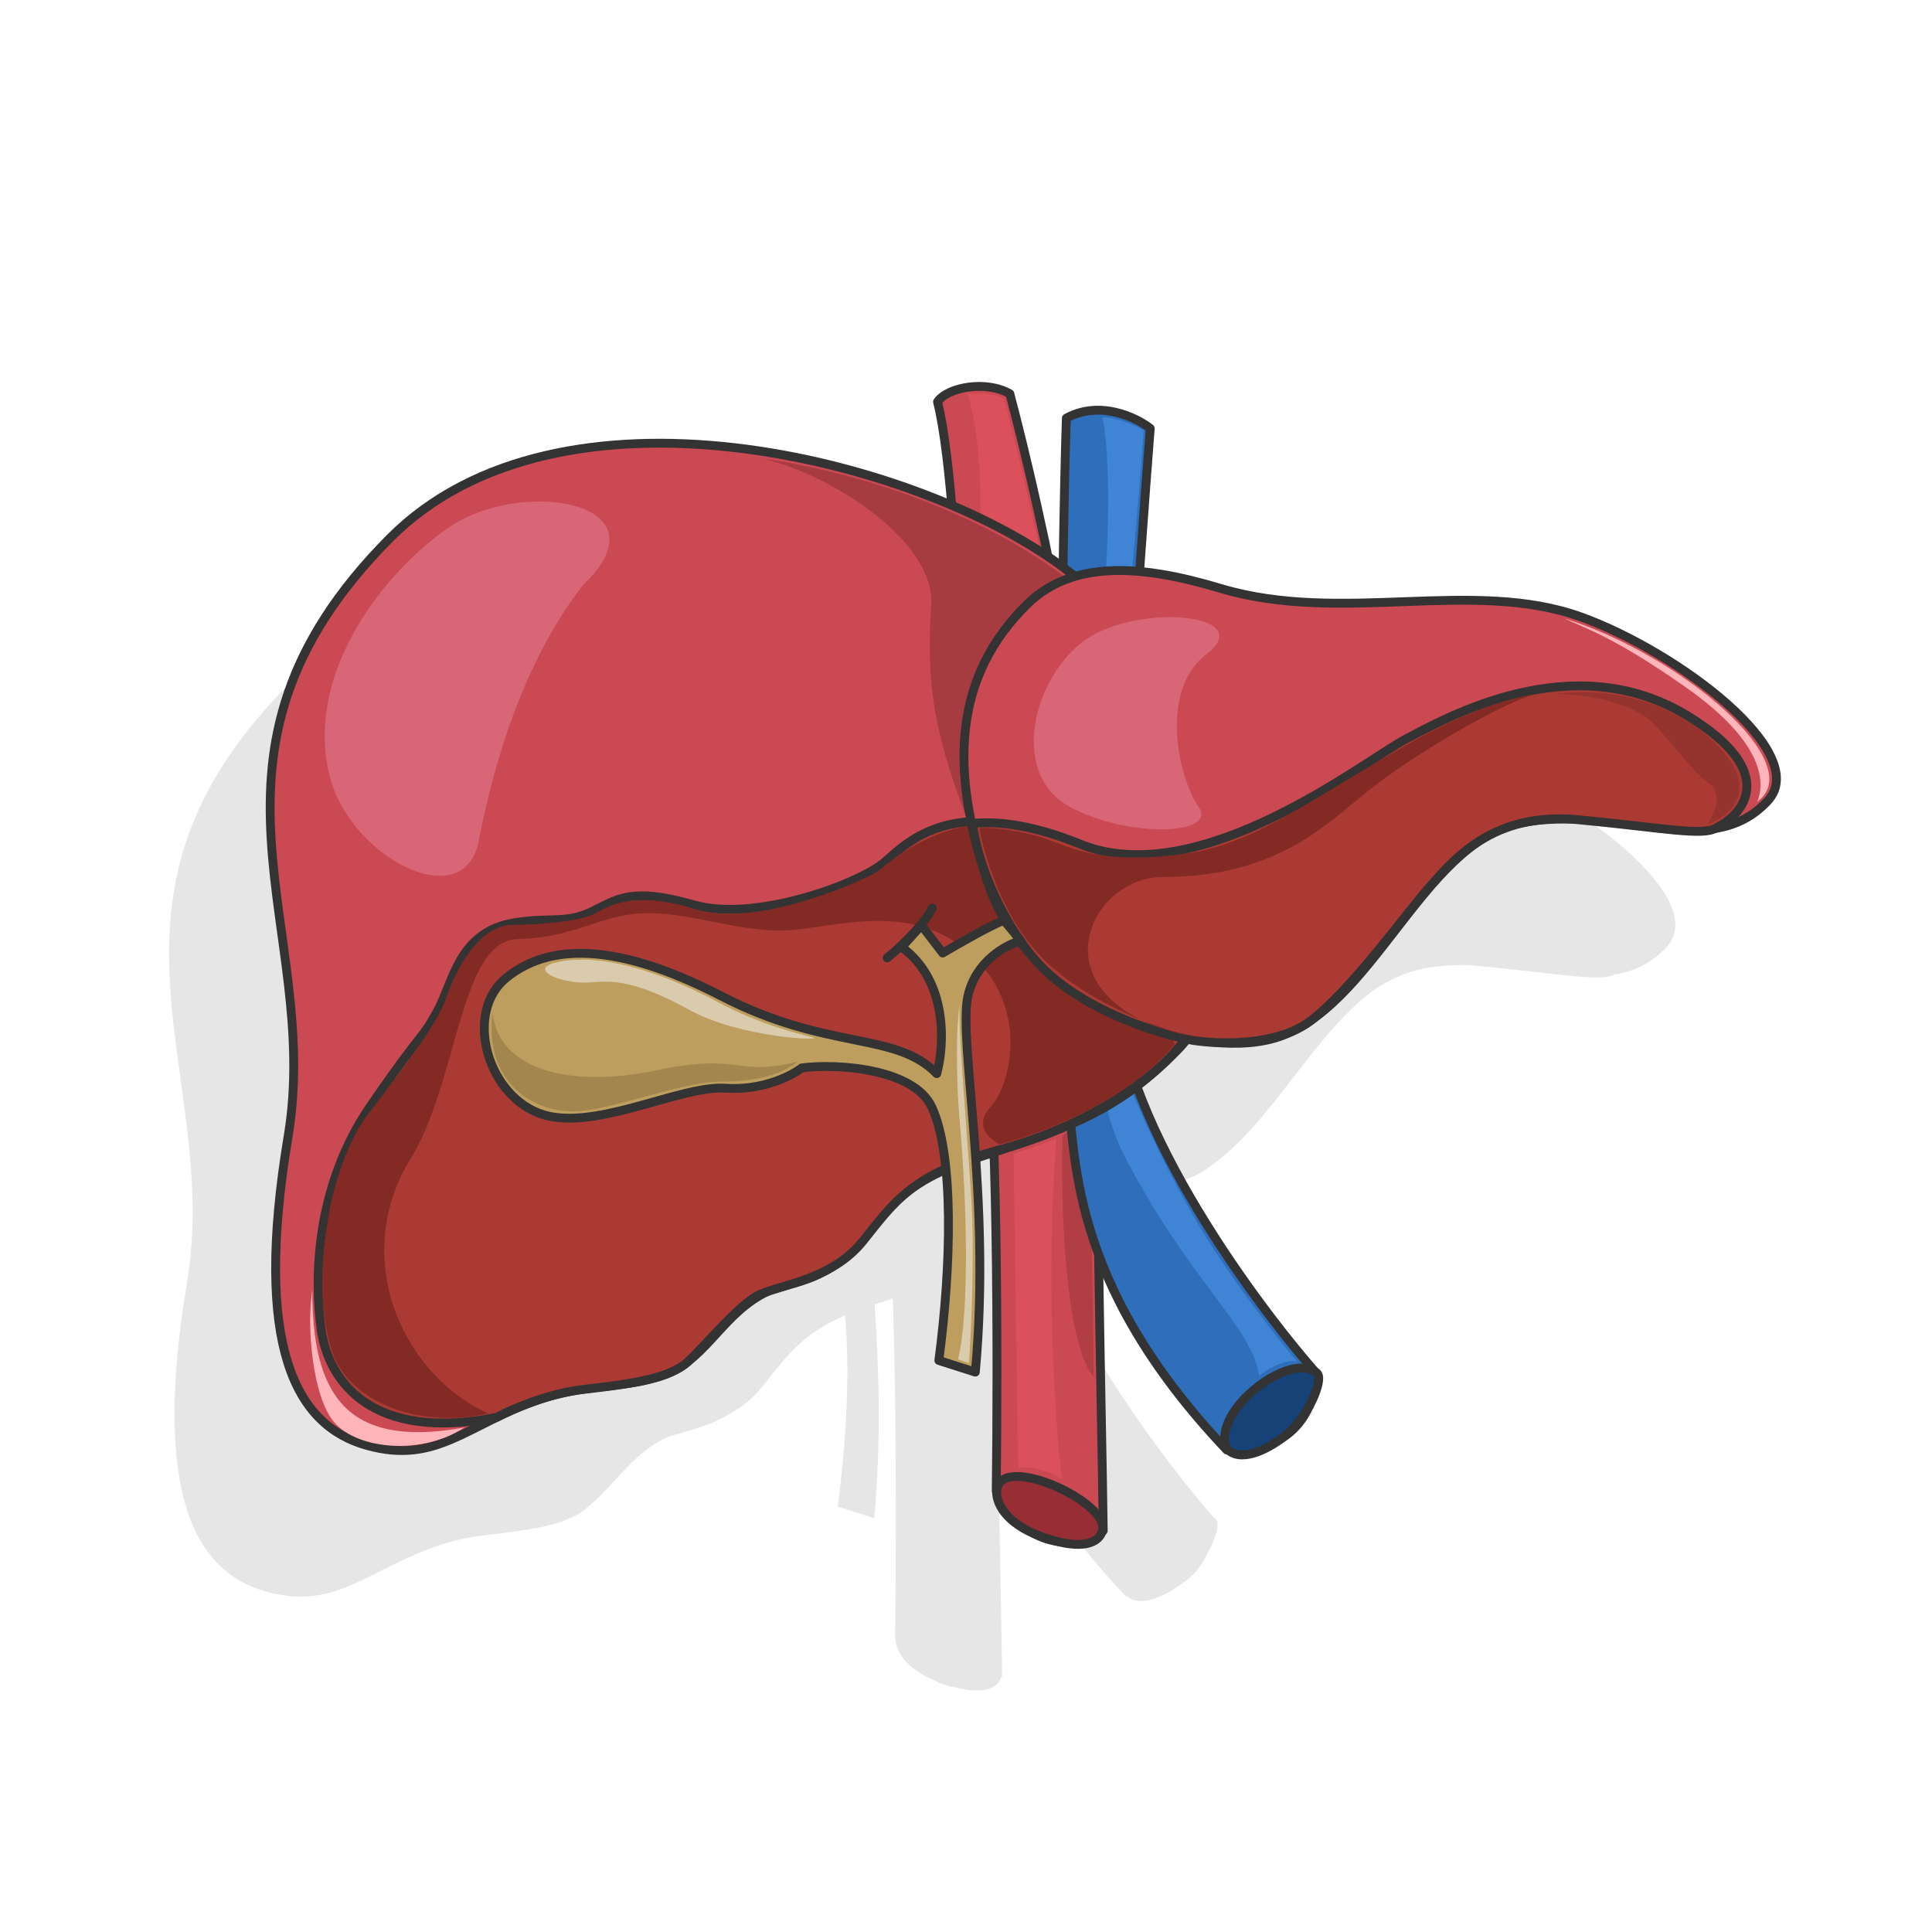
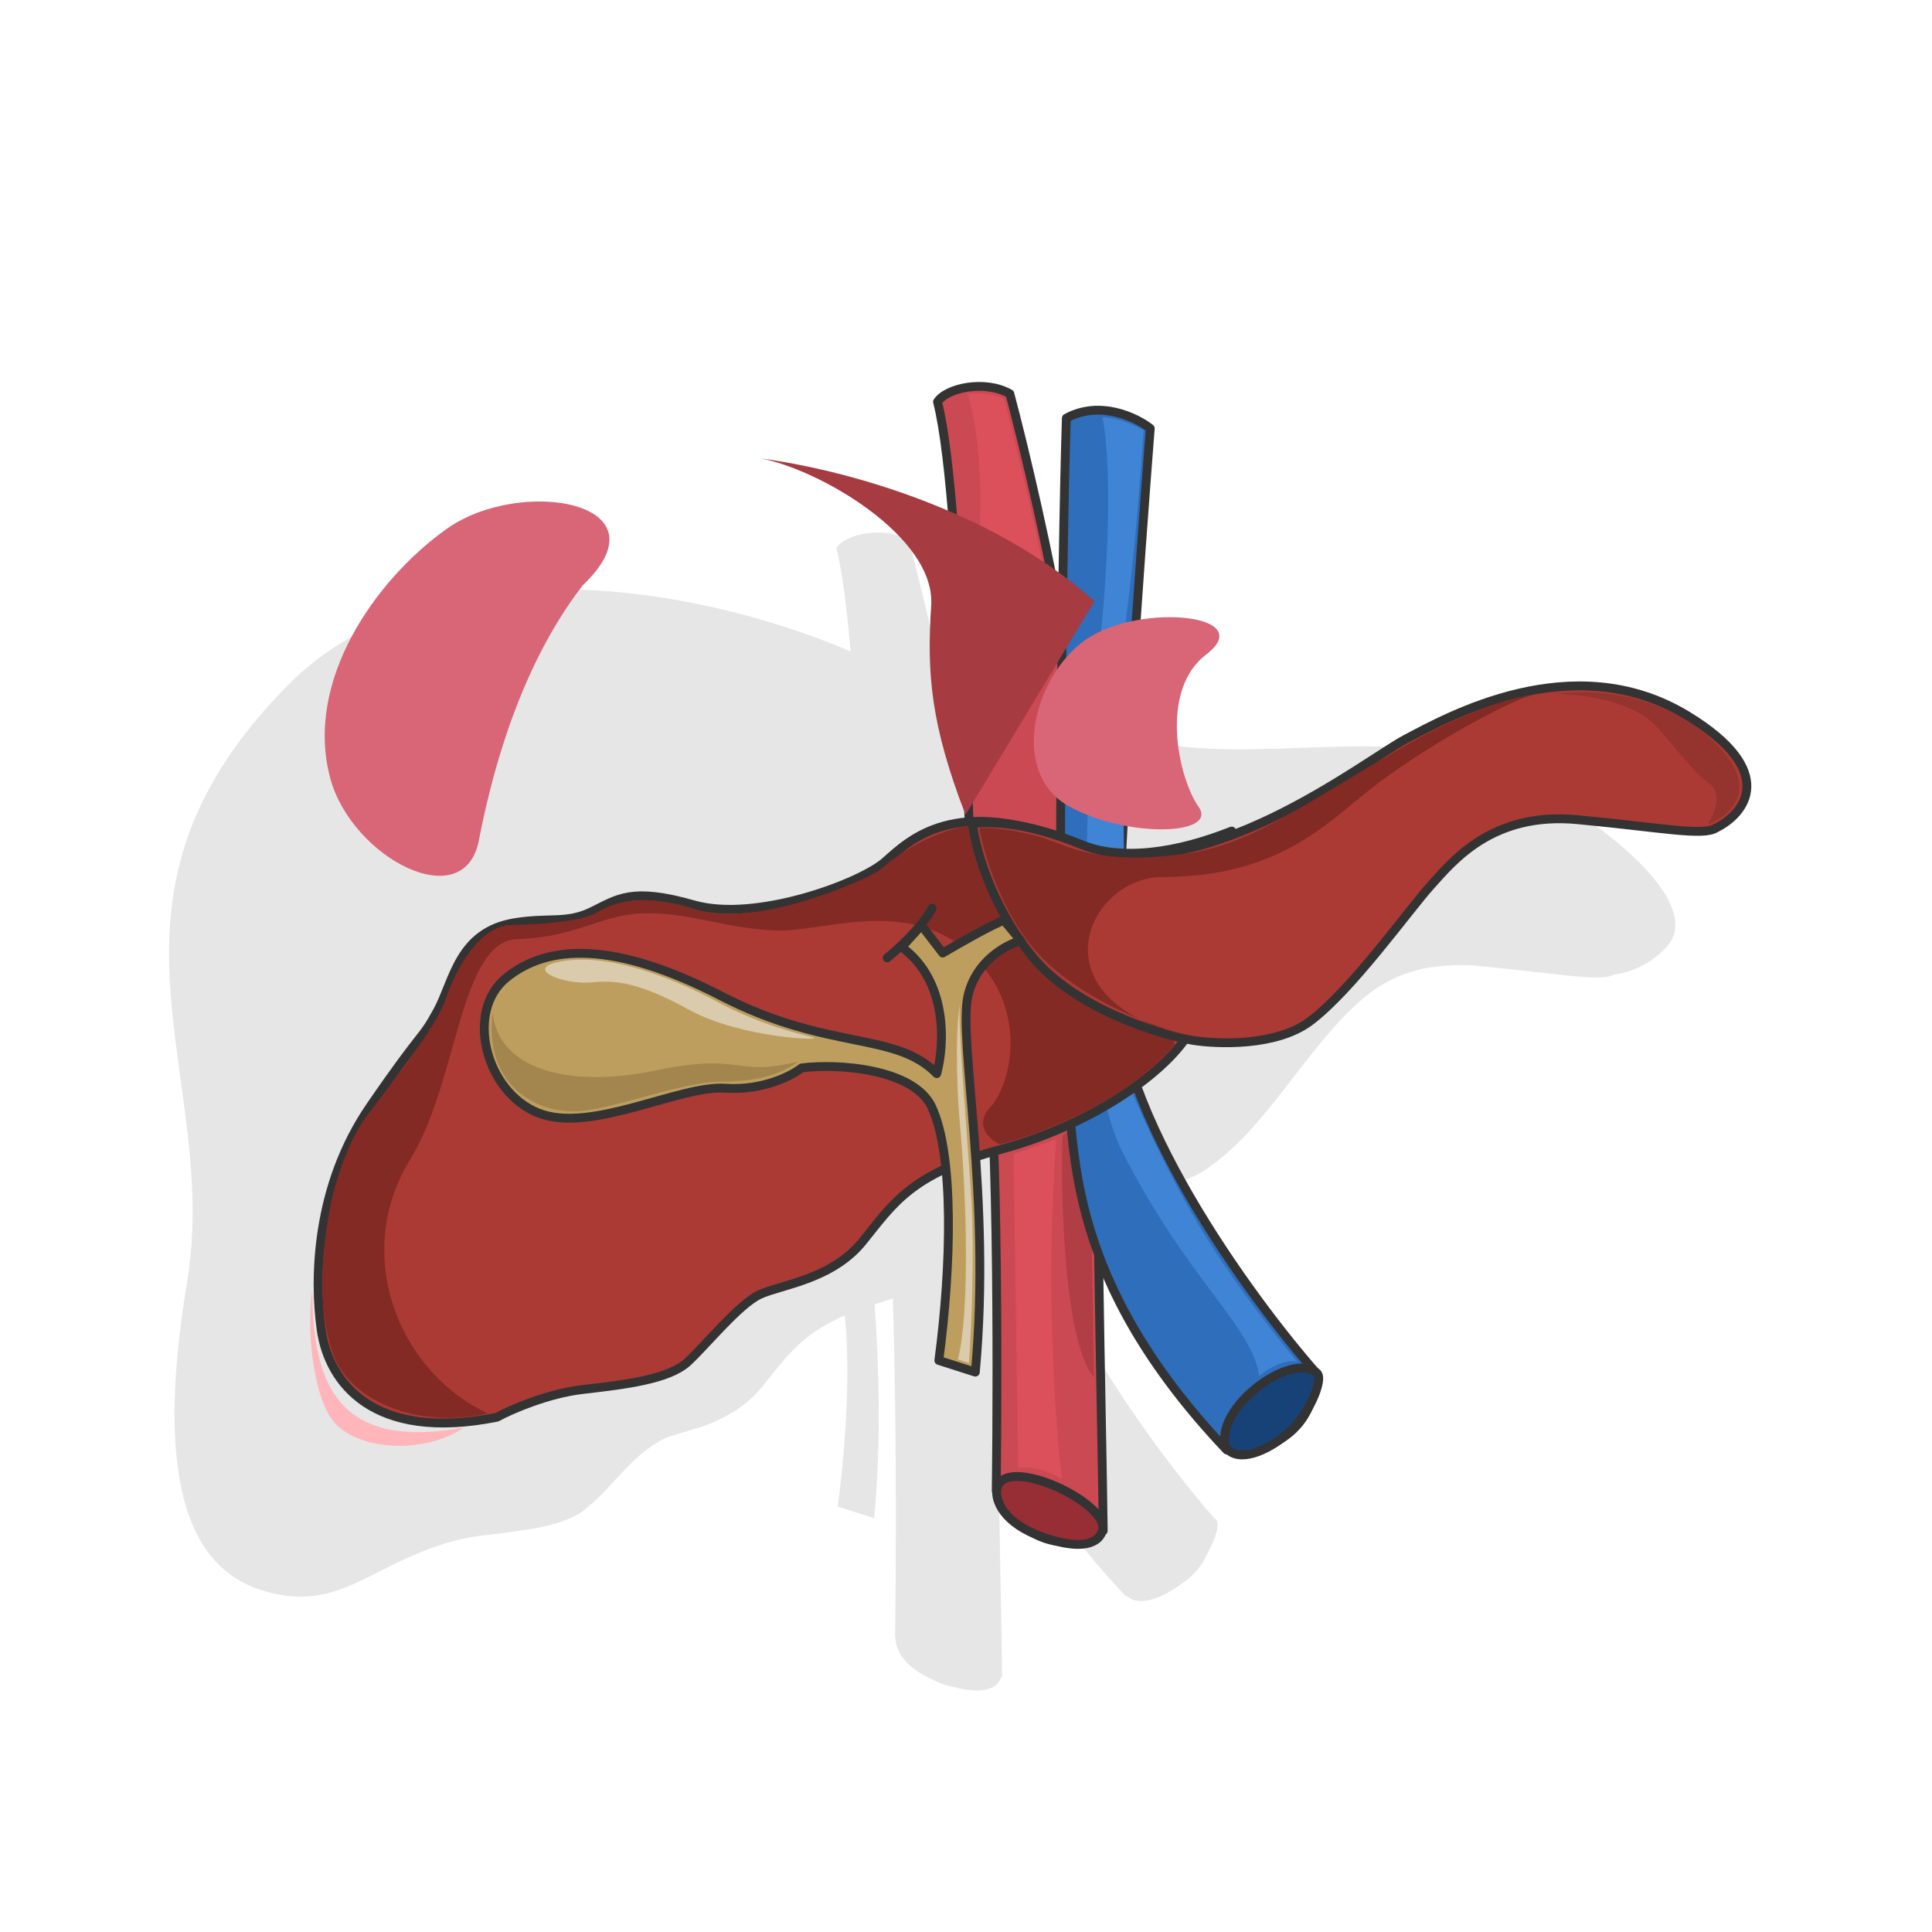
<svg xmlns="http://www.w3.org/2000/svg" width="80" height="80" viewBox="0 0 80 80" fill="none">
  <path opacity="0.1" fill-rule="evenodd" clip-rule="evenodd" d="M37.629 22.356C36.63 21.779 35.032 22.089 34.632 22.689C34.871 23.622 35.062 25.134 35.222 26.973C28.089 23.931 17.561 22.705 11.964 28.33C6.039 34.284 6.747 39.408 7.48 44.713C7.853 47.417 8.233 50.168 7.745 53.1C6.297 61.783 8.038 65.081 11.023 65.906C12.984 66.449 14.19 65.841 15.706 65.076L15.706 65.076L15.706 65.076L15.706 65.076L15.706 65.076L15.706 65.076L15.706 65.076L15.706 65.076L15.706 65.076C16.413 64.719 17.186 64.329 18.134 64.005C18.241 63.969 18.346 63.935 18.45 63.904C18.532 63.88 18.616 63.856 18.7 63.833C19.011 63.749 19.312 63.685 19.605 63.633C19.713 63.615 19.821 63.6 19.929 63.587C20.555 63.515 21.188 63.442 21.778 63.344C22.231 63.278 22.682 63.19 23.144 63.044C23.267 63.005 23.385 62.96 23.498 62.91C23.819 62.782 24.09 62.629 24.292 62.442L24.333 62.403C24.744 62.08 25.099 61.692 25.461 61.295L25.461 61.295C25.986 60.721 26.528 60.129 27.281 59.689C27.4 59.62 27.517 59.562 27.634 59.513C27.79 59.461 27.965 59.408 28.154 59.352L28.154 59.352L28.154 59.352L28.155 59.352L28.155 59.352C28.352 59.294 28.564 59.231 28.784 59.159C29.157 59.052 29.56 58.914 30.027 58.652C30.572 58.37 31.101 57.991 31.534 57.454C31.633 57.331 31.729 57.211 31.823 57.093L31.824 57.092L31.825 57.09L31.825 57.09C32.368 56.407 32.855 55.794 33.598 55.239C33.975 54.973 34.426 54.714 34.984 54.47C35.208 56.723 35.044 59.696 34.688 62.383L36.199 62.866C36.497 59.645 36.392 56.584 36.216 54.014C36.476 53.928 36.727 53.846 36.971 53.766C37.123 58.331 37.109 64.329 37.064 67.787L37.081 67.818C37.066 68.271 37.417 69.046 38.695 69.583C38.975 69.73 39.256 69.819 39.529 69.863C40.556 70.132 41.257 70.008 41.453 69.463C41.467 69.454 41.481 69.444 41.495 69.433C41.48 68.177 41.449 66.501 41.414 64.584C41.377 62.581 41.336 60.316 41.302 57.992C42.169 60.324 43.722 63.043 46.612 66.09C46.633 66.093 46.655 66.095 46.677 66.097C47.182 66.546 48.132 66.174 48.917 65.586C49.358 65.305 49.751 64.89 50.013 64.296C50.356 63.678 50.521 63.069 50.349 62.911C50.321 62.885 50.291 62.862 50.26 62.841C48.141 60.413 44.524 55.526 42.888 51.03C43.459 50.598 44.027 50.092 44.62 49.479C44.734 49.361 44.849 49.228 44.963 49.08C45.041 49.097 45.115 49.111 45.185 49.124C45.439 49.166 45.777 49.203 46.161 49.219C47.053 49.294 47.872 49.239 48.546 49.05C48.811 48.976 49.066 48.878 49.315 48.759C49.579 48.647 49.825 48.511 50.046 48.347C50.092 48.312 50.138 48.277 50.185 48.24C51.437 47.348 52.514 45.957 53.585 44.573C54.655 43.192 55.718 41.819 56.945 40.956C57.501 40.586 58.171 40.268 58.988 40.095C59.57 39.991 60.149 39.956 60.719 39.961C60.855 39.967 60.995 39.976 61.139 39.99C62.159 40.087 63.024 40.185 63.751 40.268L63.751 40.268L63.752 40.268L63.752 40.268C65.475 40.464 66.424 40.572 66.831 40.358C67.64 40.228 68.373 39.898 69.009 39.214C70.855 37.227 65.282 33.049 61.303 31.603C59.027 30.776 56.503 30.869 53.913 30.965C51.395 31.058 48.813 31.153 46.333 30.408C45.148 30.052 44.032 29.804 43.002 29.712C43.167 27.405 43.322 25.329 43.443 23.79C42.865 23.332 41.361 22.606 39.968 23.363C39.923 24.736 39.874 26.945 39.833 29.536L39.758 29.481C39.581 29.351 39.397 29.222 39.207 29.094C38.64 26.378 38.063 23.989 37.629 22.356Z" fill="black" />
  <path d="M41.816 16.306C40.818 15.729 39.219 16.04 38.82 16.639C39.956 21.084 40.022 38.632 40.741 42.187C41.317 45.032 41.321 56.406 41.252 61.737C42.648 64.466 44.861 63.982 45.683 63.384C45.62 58.312 45.311 46.398 45.461 39.435C45.612 32.471 43.094 21.114 41.816 16.306Z" fill="#CB4952" stroke="#333333" stroke-width="0.366" stroke-linecap="round" stroke-linejoin="round" />
  <path d="M45.295 57.025C44.096 55.654 43.906 49.749 44.001 47.014L45.295 46.057L45.198 50.993L45.295 57.025Z" fill="#B13D45" />
  <path d="M44.155 44.864C43.728 42.06 43.972 22.86 44.155 17.314C45.547 16.557 47.051 17.283 47.629 17.74C47.203 23.206 46.325 35.453 46.227 40.719C46.13 45.985 51.713 53.681 54.517 56.871C54.322 59.748 51.957 60.183 50.799 60.041C44.094 52.97 44.582 47.668 44.155 44.864Z" fill="#2F6EBB" stroke="#333333" stroke-width="0.366" stroke-linecap="round" stroke-linejoin="round" />
  <path d="M45.506 26.984C45.758 24.822 46.14 19.855 45.652 17.28C46.263 17.28 47.042 17.636 47.355 17.815C47.239 19.521 46.939 23.406 46.668 25.293C46.398 27.18 46.556 39.029 46.668 44.717C47.051 45.693 48.162 48.229 49.541 50.57C50.919 52.911 52.895 55.416 53.71 56.376C53.133 56.279 52.421 56.733 52.138 56.973C51.87 54.949 49.188 52.999 46.506 47.757C44.36 43.563 44.945 32.161 45.506 26.984Z" fill="#4084D6" />
  <path d="M41.581 16.509C41.412 16.413 40.871 16.237 40.067 16.3C40.861 18.984 40.589 22.737 40.354 24.277L43.462 25.1C43.263 23.335 42.125 18.637 41.581 16.509Z" fill="#DB505A" />
-   <path d="M43.945 23.432C37.773 18.905 23.129 15.267 16.151 22.28C7.206 31.27 13.378 38.367 11.931 47.051C10.484 55.734 12.224 59.032 15.209 59.857C18.085 60.652 19.336 58.975 22.321 57.956C24.222 57.308 25.713 57.505 27.33 56.995C29.138 56.424 29.759 54.637 31.468 53.64C32.489 53.044 33.391 53.305 34.978 52.097C36.411 51.008 36.518 49.237 40.212 48.027L40.352 47.981C44.219 46.714 46.282 46.038 48.806 43.43C51.36 40.791 53.981 30.793 43.945 23.432Z" fill="#CB4952" stroke="#333333" stroke-width="0.366" stroke-linecap="round" stroke-linejoin="round" />
  <path d="M13.301 55.073C13.607 57.215 15.413 59.718 20.577 58.685C21.15 58.367 22.701 57.701 24.115 57.538C25.883 57.335 27.695 57.119 28.478 56.393C29.262 55.666 30.599 54.004 31.459 53.603C32.319 53.201 34.44 52.991 35.721 51.405C37.001 49.819 37.727 48.596 41.416 47.602C45.104 46.608 47.998 44.572 49.079 43.016C49.941 42.093 51.532 39.08 51.004 34.411C48.815 35.276 46.461 35.717 44.439 34.894C39.516 32.89 37.66 34.795 36.645 35.686C35.631 36.577 31.301 38.203 28.728 37.468C26.155 36.732 25.586 37.22 24.522 37.74C23.458 38.259 22.788 37.973 21.335 38.203C18.986 38.574 18.797 40.612 18.108 41.875C17.419 43.137 17.586 42.526 15.329 45.816C13.072 49.105 12.995 52.931 13.301 55.073Z" fill="#AB3A34" stroke="#333333" stroke-width="0.366" stroke-linecap="round" stroke-linejoin="round" />
  <path d="M38.559 25.078C38.368 27.946 38.559 30.049 39.979 33.737L45.321 24.892C40.989 21.023 34.785 19.414 31.512 18.986C33.888 19.424 38.75 22.21 38.559 25.078Z" fill="#A73B42" />
  <path d="M41.39 47.382C42.759 47.065 46.535 45.739 48.639 43.26C48.054 40.927 45.978 35.769 43.149 34.574C39.613 33.08 36.742 35.787 36.367 36.068C35.993 36.349 31.363 38.475 28.83 37.658C26.309 36.846 25.14 37.531 24.654 37.816L24.647 37.82C24.166 38.102 22.557 38.296 21.23 38.296C19.797 38.296 18.825 40.267 18.459 41.36C18.06 42.557 16.161 44.915 15.185 46.212C14.21 47.508 13.702 49.696 13.631 50.193C13.56 50.691 12.951 53.614 13.773 56.02C14.431 57.945 17.195 59.206 20.202 58.527C16.481 56.794 14.564 51.919 16.995 47.995C18.978 44.795 19.019 38.949 21.437 38.884C23.855 38.82 24.822 37.885 26.627 37.82C28.432 37.756 30.012 38.433 32.043 38.529C34.074 38.626 37.395 37.143 40.038 39.368C42.682 41.592 41.879 44.91 41.009 45.845C40.312 46.593 40.973 47.181 41.39 47.382Z" fill="#832A25" />
-   <path d="M50.52 24.359C47.194 23.359 44.41 23.209 42.56 24.993C39.52 27.966 39.266 31.785 40.958 36.706C42.649 41.628 49.429 43.926 52.733 43.001C56.804 41.861 58.874 34.957 62.904 34.098C66.935 33.239 70.775 35.77 73.196 33.164C75.041 31.178 69.469 26.999 65.489 25.554C61.001 23.923 55.55 25.871 50.52 24.359Z" fill="#CB4952" stroke="#333333" stroke-width="0.366" stroke-linecap="round" stroke-linejoin="round" />
  <path d="M58.216 30.599C56.558 31.465 49.655 36.958 44.731 34.953C42.828 34.179 41.383 33.988 40.268 34.097C40.37 35.033 41.002 37.438 42.715 39.574C44.428 41.709 47.866 42.798 49.371 43.075C50.414 43.246 52.847 43.33 54.233 42.297C55.965 41.007 58.303 37.712 59.241 36.67C60.178 35.629 61.804 33.607 65.325 33.941C68.847 34.274 70.52 34.63 71.057 34.285C72.245 33.7 73.67 31.95 69.87 29.634C65.119 26.739 59.874 29.733 58.216 30.599Z" fill="#AB3A34" stroke="#333333" stroke-width="0.366" stroke-linecap="round" stroke-linejoin="round" />
  <path d="M38.587 45.849C39.506 47.846 39.397 52.398 38.875 56.334L40.386 56.817C41.061 49.532 39.669 43.065 40.079 41.244C40.406 39.787 41.675 39.109 42.268 38.952L41.573 38.113C41.147 38.244 39.703 39.068 39.035 39.463L38.155 38.317L37.337 39.218C39.268 40.626 39.11 43.297 38.789 44.457C37.071 42.697 34.308 43.536 29.867 41.244C25.427 38.952 22.684 39.095 20.965 40.487C19.247 41.878 20.108 45.218 22.289 46.085C24.471 46.953 28.125 44.929 30.044 45.06C31.579 45.165 32.786 44.543 33.198 44.219C34.696 44.026 37.85 44.251 38.587 45.849Z" fill="#BD9E5E" stroke="#333333" stroke-width="0.366" stroke-linecap="round" stroke-linejoin="round" />
  <path d="M36.734 39.665C37.417 39.114 38.284 38.227 38.6 37.605" stroke="#333333" stroke-width="0.366" stroke-linecap="round" stroke-linejoin="round" />
  <path d="M50.774 59.953C50.201 58.353 53.495 55.9 54.537 56.861C54.826 57.128 54.16 58.673 53.297 59.385C52.434 60.096 51.287 60.588 50.774 59.953Z" fill="#174277" stroke="#333333" stroke-width="0.366" stroke-linecap="round" stroke-linejoin="round" />
  <path d="M41.275 61.685C41.498 60.135 46.031 62.258 45.645 63.399C45.426 64.047 44.511 64.116 43.186 63.651C41.567 63.083 41.208 62.151 41.275 61.685Z" fill="#972D35" stroke="#333333" stroke-width="0.366" stroke-linecap="round" stroke-linejoin="round" />
-   <path d="M72.763 33.196C74.938 31.642 69.594 27.111 64.785 25.61C65.534 25.984 66.749 26.31 69.809 28.462C73.014 30.717 73.11 32.374 72.763 33.196Z" fill="#FFB5BA" />
  <path d="M19.216 59.113C14.246 60.013 12.932 57.641 12.932 53.42C12.689 54.899 12.932 57.836 13.839 58.892C14.852 60.071 17.558 60.232 19.216 59.113Z" fill="#FFB5BA" />
  <path d="M71.549 31.374C70.097 29.421 67.177 28.353 64.406 28.737C65.374 28.737 67.561 28.971 68.579 30.072C69.38 30.94 70.081 31.941 70.715 32.392C71.431 32.901 70.926 33.749 70.715 34.127C71.477 33.86 72.711 32.936 71.549 31.374Z" fill="#95332E" />
  <path d="M43.972 61.244C43.702 59.037 43.278 53.131 43.74 47.163L41.97 47.788L42.158 60.787C42.865 60.672 43.662 61.044 43.972 61.244Z" fill="#DB505A" />
  <path d="M49.761 43.011C48.718 42.821 47.876 42.544 47.208 42.209C45.766 41.617 44.139 40.72 43.018 39.52C41.48 37.873 40.733 35.349 40.552 34.293C40.957 34.22 42.396 34.417 43.254 34.716C44.434 35.127 45.575 35.806 48.998 35.364C51.949 34.983 54.239 33.088 58.561 30.668C60.58 29.538 62.478 28.884 63.681 28.726C62.675 28.874 58.877 30.985 56.704 32.708C54.908 34.132 52.883 36.315 48.142 36.315C45.377 36.315 43.294 40.248 47.208 42.209C48.239 42.633 49.175 42.9 49.761 43.011Z" fill="#832A25" />
  <path d="M49.629 33.405C48.797 32.227 47.968 28.558 49.984 27.072C52.141 25.379 46.859 24.92 44.745 26.644C42.694 28.316 41.869 32.089 44.294 33.405C46.719 34.721 50.46 34.583 49.629 33.405Z" fill="#D86677" />
  <path d="M19.828 34.804C20.262 32.568 21.354 27.824 24.128 24.239C27.758 20.786 21.569 19.72 18.506 21.893C15.536 24.001 12.576 28.219 13.683 32.252C14.58 35.521 19.218 37.945 19.828 34.804Z" fill="#D86677" />
  <path d="M40.121 56.441L39.668 56.29C40.166 54.283 40.016 49.545 39.759 46.678C39.554 44.384 39.608 42.337 39.744 41.577C39.653 42.377 40.015 46.497 40.212 49.499C40.368 51.902 40.217 55.128 40.121 56.441Z" fill="#DACBAC" />
  <path d="M27.185 44.319C23.603 45.067 20.649 44.319 20.394 41.929C20.063 44.695 21.912 46.02 23.738 46.02C25.201 46.02 28.198 44.787 29.844 44.787C31.761 44.787 32.534 44.319 33.057 43.956C30.427 44.613 30.767 43.57 27.185 44.319Z" fill="#A2864D" />
  <path d="M29.662 41.462C27.723 40.422 24.979 39.381 23.024 39.854C21.809 40.148 23.31 40.788 24.518 40.676C25.412 40.593 26.383 40.627 28.527 41.809C30.671 42.992 34.155 43.102 33.667 42.96C33.178 42.818 31.601 42.503 29.662 41.462Z" fill="#DACBAC" />
</svg>